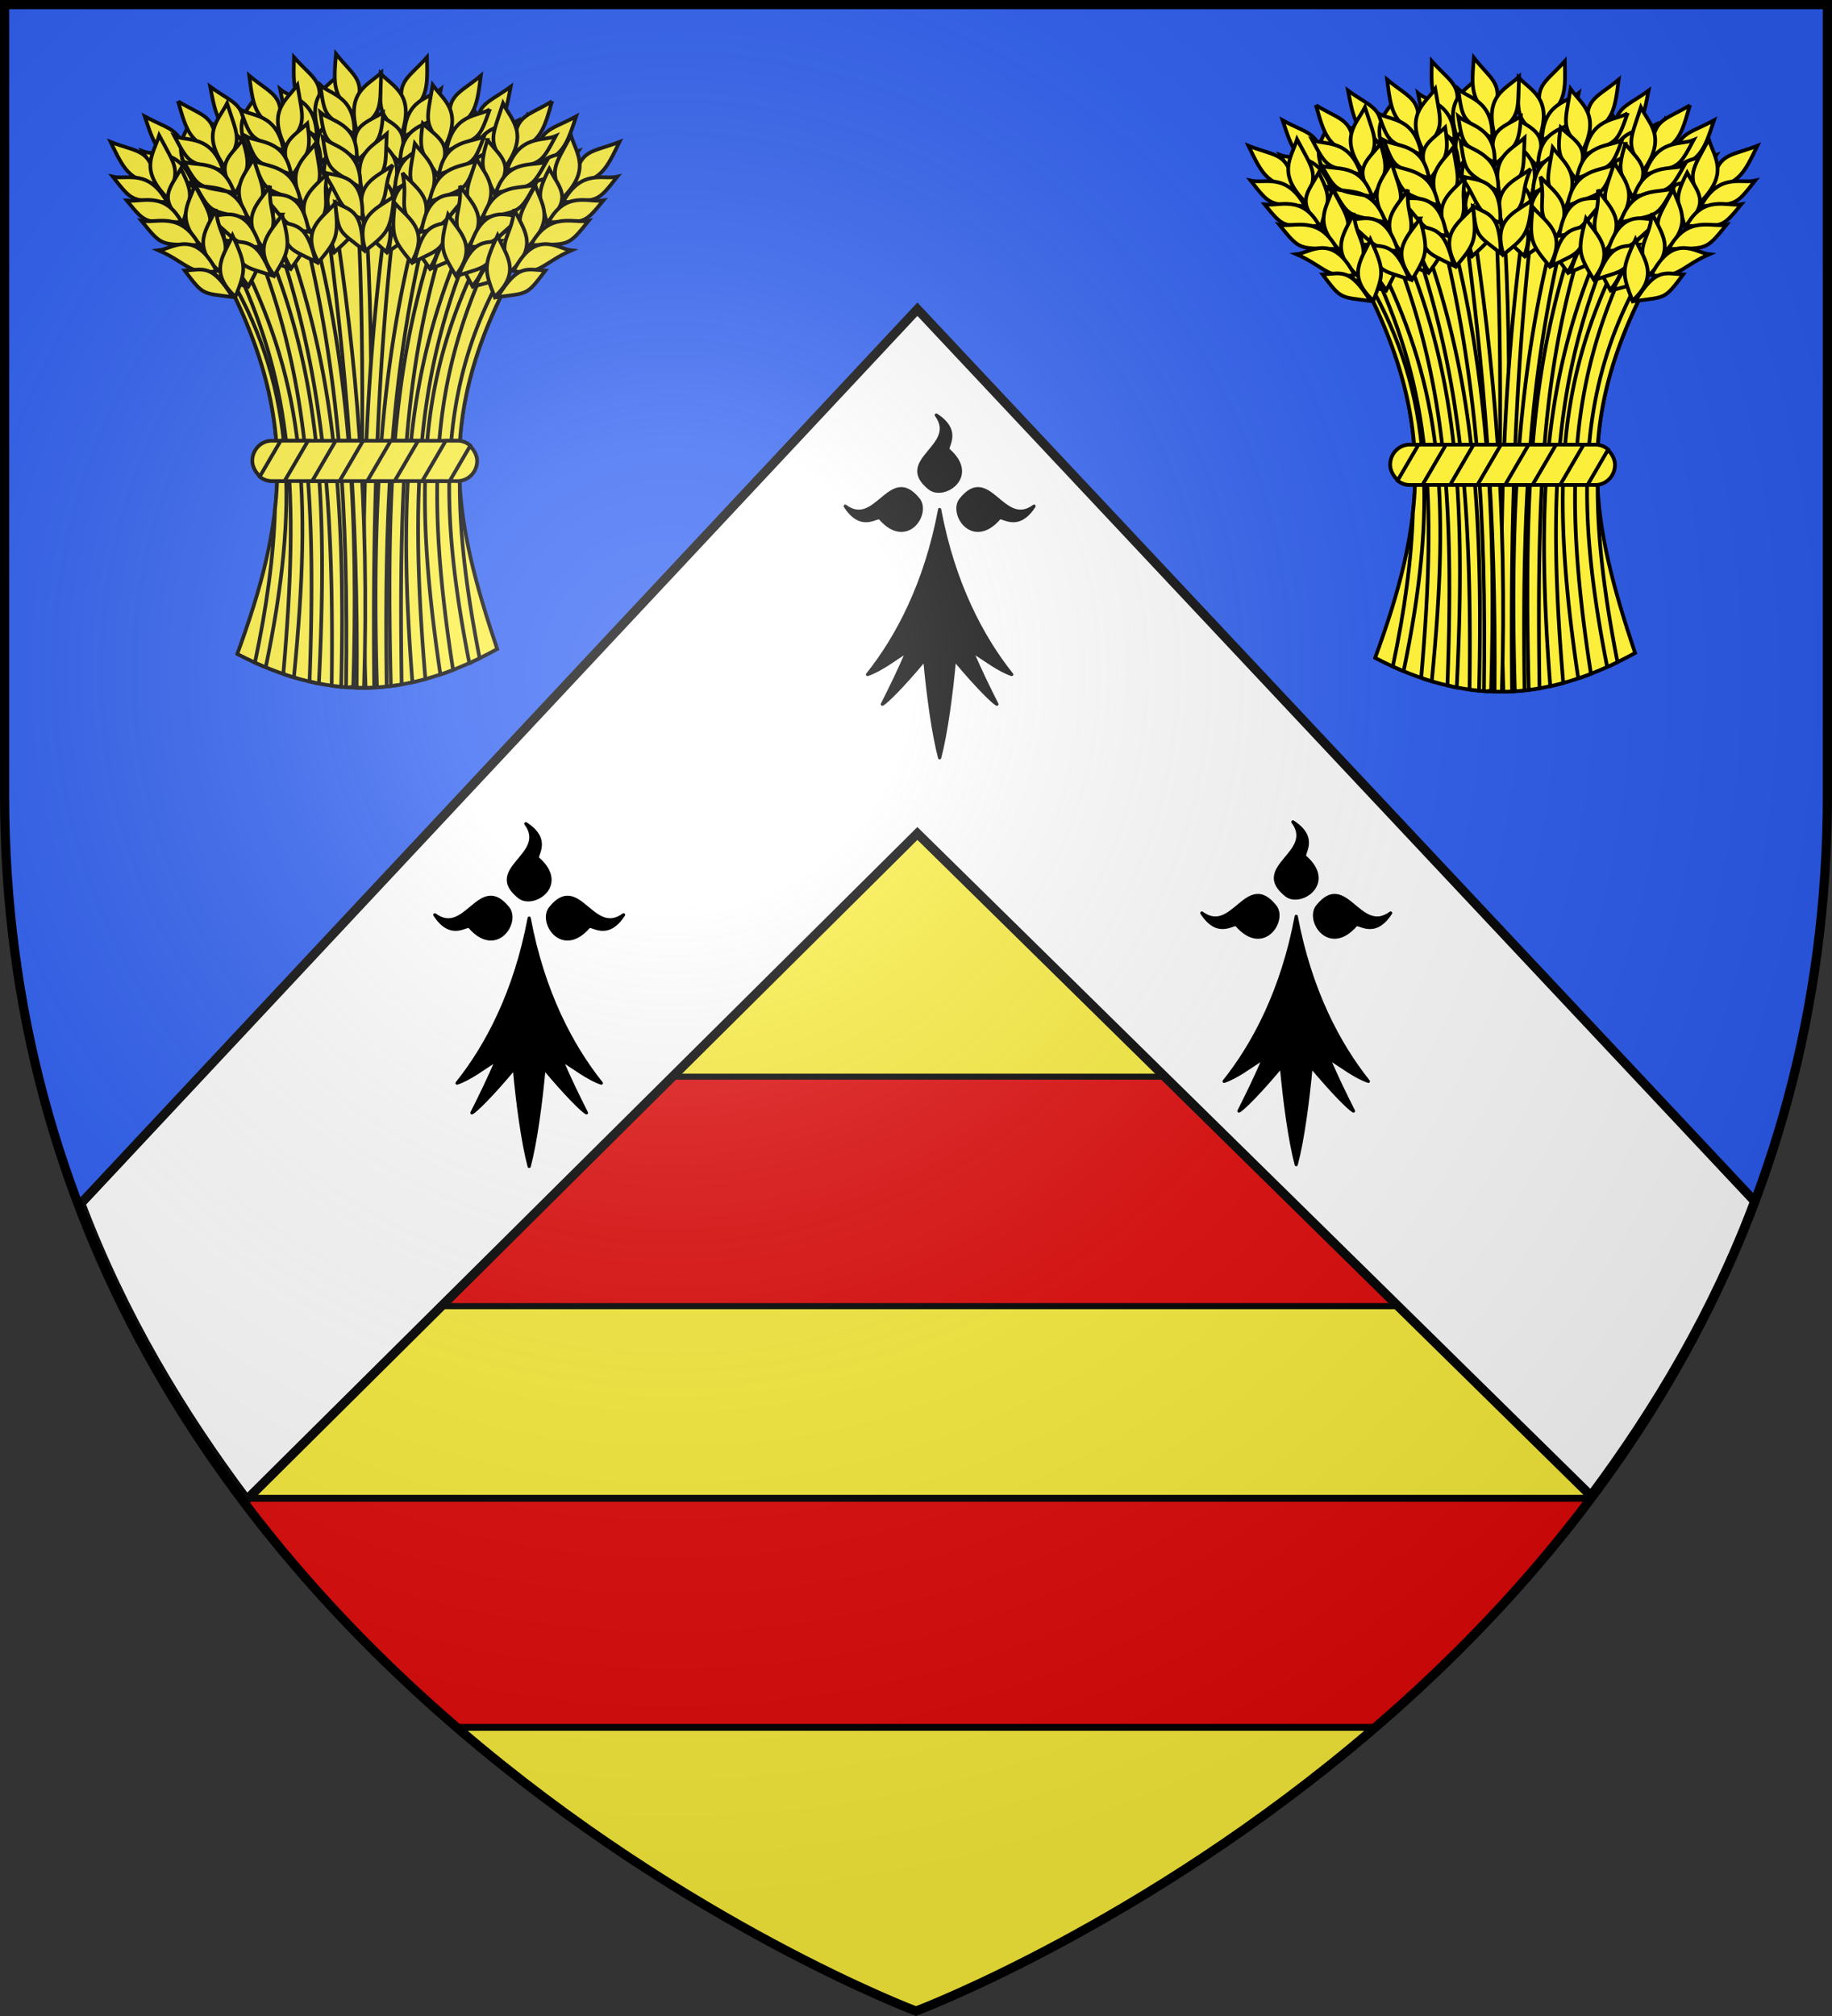
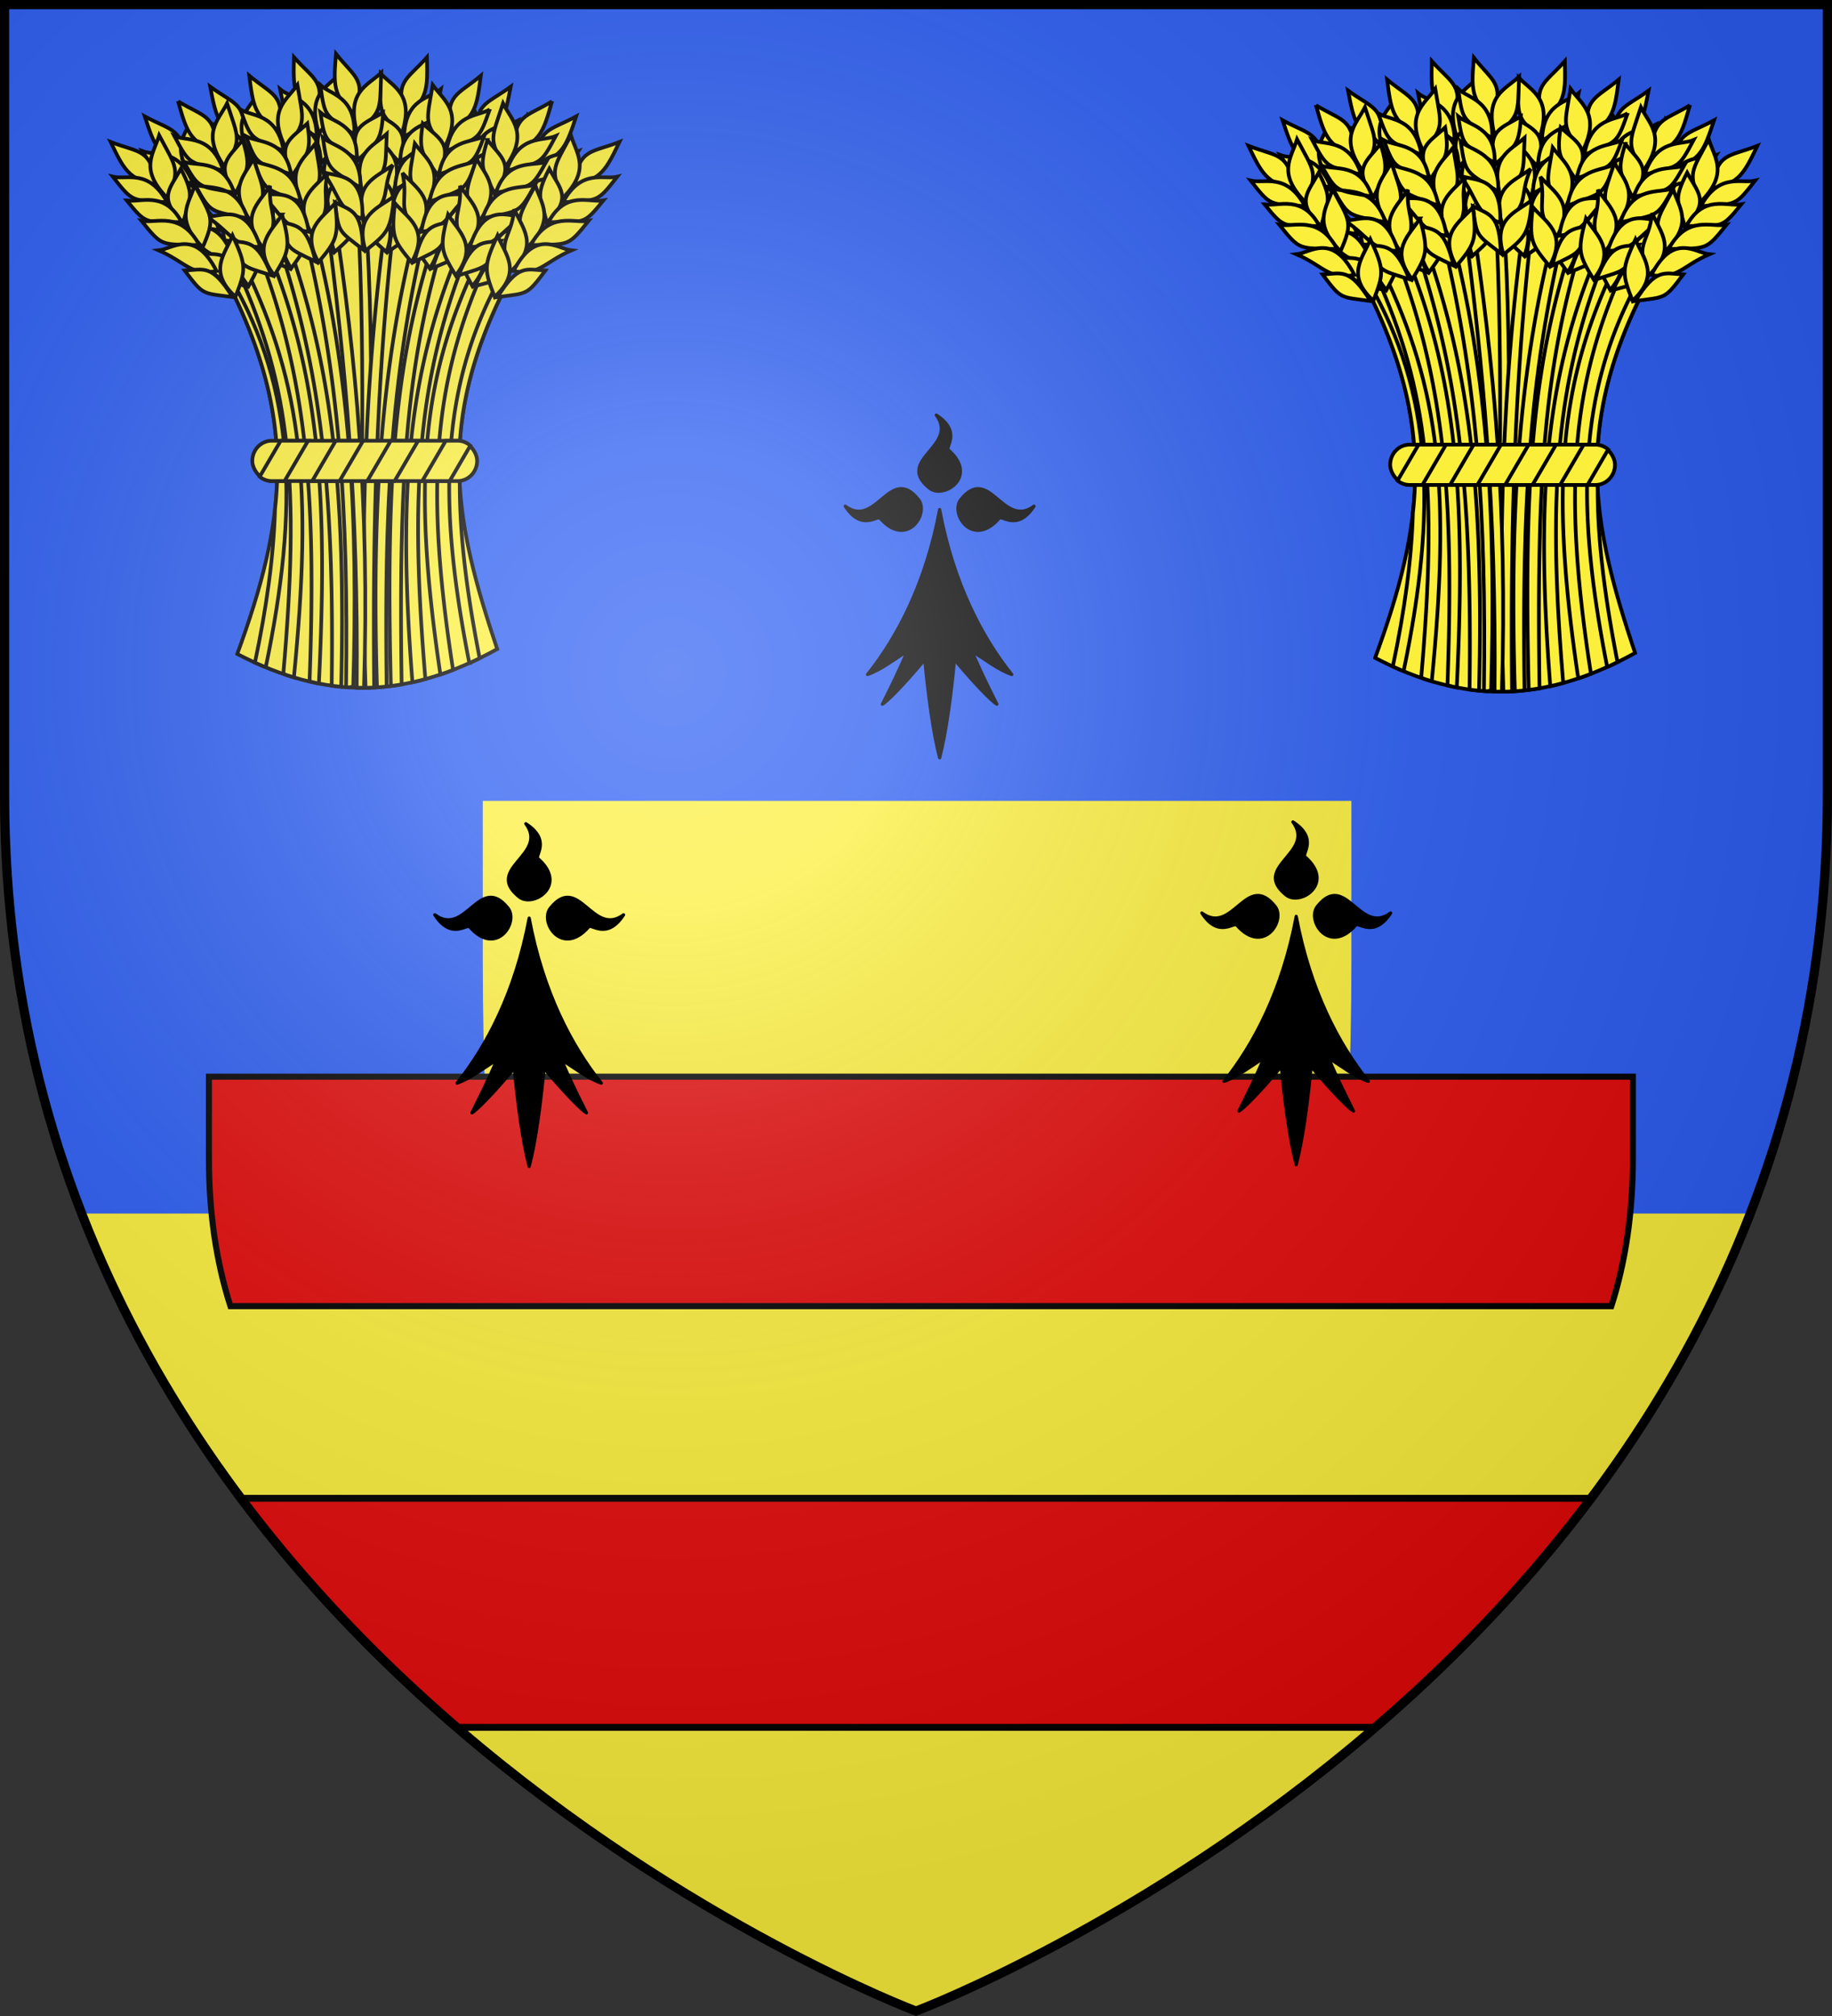
<svg xmlns="http://www.w3.org/2000/svg" xmlns:xlink="http://www.w3.org/1999/xlink" width="600" height="660" viewBox="-300 -300 600 660">
  <rect x="-300" y="-300" width="600" height="660" fill="#333333" stroke="none" />
  <defs>
    <clipPath id="b" clipPathUnits="userSpaceOnUse">
      <use xlink:href="#a" width="100%" height="100%" style="fill:none;stroke:#000;stroke-width:3" />
    </clipPath>
    <clipPath id="c" clipPathUnits="userSpaceOnUse">
      <use xlink:href="#a" width="100%" height="100%" style="fill:none;stroke:#000;stroke-width:3" />
    </clipPath>
    <radialGradient id="e" cx="-80" cy="-80" r="405" gradientUnits="userSpaceOnUse">
      <stop offset="0" style="stop-color:#fff;stop-opacity:.31" />
      <stop offset=".19" style="stop-color:#fff;stop-opacity:.25" />
      <stop offset=".6" style="stop-color:#6b6b6b;stop-opacity:.125" />
      <stop offset="1" style="stop-color:#000;stop-opacity:.125" />
    </radialGradient>
    <path id="a" d="M-298.5-298.5h597V-40C298.5 246.2 0 358.39 0 358.39S-298.5 246.2-298.5-40z" />
  </defs>
  <g style="display:inline">
    <use xlink:href="#a" width="100%" height="100%" style="fill:#2b5df2;fill-opacity:1" />
    <path d="M-279.622 97.296v94.83c0 61.243 2.82 118.536 8.46 169.901h543.394c5.64-51.365 8.46-108.658 8.46-169.902V97.296z" clip-path="url(#b)" style="fill:#fcef3c;fill-opacity:1;stroke:none;stroke-width:4.089" />
    <path d="M-141.879-37.804v52.896c0 34.162 1.432 66.12 4.296 94.772h275.886c2.864-28.652 4.296-60.61 4.296-94.772v-52.896z" style="display:inline;fill:#fcef3c;fill-opacity:1;stroke:none;stroke-width:2.176" />
    <path d="M-231.571 52.484v26.91c0 17.38 2.347 33.639 7.042 48.215h452.268c4.695-14.576 7.042-30.835 7.042-48.214v-26.91z" style="fill:#e20909;fill-opacity:1;stroke:#000;stroke-width:1.987" />
    <path d="M-302.04 190.514v26.864c0 17.35 3.003 33.58 9.01 48.132h578.732c6.008-14.552 9.011-30.782 9.011-48.132v-26.864z" clip-path="url(#c)" style="fill:#e20909;fill-opacity:1;stroke:#000;stroke-width:2.246" />
-     <path d="M-273.53 94.015c13.722 36.394 33.086 68.608 54.356 96.906L.456-27.14 221.023 189.67c21.023-28.183 40.124-60.222 53.67-96.375L.456-198.764Z" style="display:inline;fill:#fff;fill-opacity:1;fill-rule:evenodd;stroke:#000;stroke-width:3;stroke-linecap:butt;stroke-linejoin:miter;stroke-miterlimit:4;stroke-dasharray:none;stroke-opacity:1" />
  </g>
  <g id="f">
    <path d="M-210.296-85.902c15.98-43.485 20.087-76.168-3.198-121.885 38.207-37.427 66.419-25.385 91.935 0-24.028 46.213-17.567 78.61-3.597 120.286-30.004 16.553-56.202 16.687-85.14 1.6z" style="fill:#fcef3c;stroke:#000;stroke-width:1.211" transform="translate(-12)" />
    <path d="M-168.478-231.529q-1.185.042-2.383.152c2.883 52.378.82 104.447.542 156.543q1.594.022 3.19-.026c-.382-52.385 2.453-103.198-1.185-156.669-.054.002-.11-.002-.164 0z" style="fill:#fcef3c;stroke:#000;stroke-width:1.211" transform="translate(-12)" />
    <path d="M-161.202-231.15c-6.59 47.872-8.927 96.168-7.074 156.316q1.41-.018 2.825-.089c-.609-59.377 1.271-107.69 6.91-155.773a44 44 0 0 0-2.66-.454z" style="fill:#fcef3c;stroke:#000;stroke-width:1.211" transform="translate(-12)" />
    <g style="fill:#fcef3c;stroke:#000;stroke-width:3">
      <path d="M421.907 280.044c-16.855 18.944-26.105 18.989-17.557 47.626 18.62-13.124 18.096-23.653 17.557-47.626z" transform="matrix(.404 0 0 .404 -330.62 -394.39)" />
      <path d="M384.454 293.317c11.097 11.385 27.244 17.038 17.112 48.582-20.19-16.91-17.58-18.726-17.112-48.582z" transform="matrix(.404 0 0 .404 -330.62 -394.39)" />
      <path d="M381.165 325.375c14.633 10.239 28.013 12.167 18.107 39.709-12.855-15.021-18.366-13.577-18.107-39.709z" transform="matrix(.404 0 0 .404 -330.62 -394.39)" />
      <path d="M377.226 342.515c11.109 11.162 27.261 16.716 17.167 47.593-20.208-16.58-17.6-18.357-17.167-47.593z" transform="matrix(.404 0 0 .404 -330.62 -394.39)" />
      <path d="M370.864 367.456c12.965 10.93 31.702 16.481 20.356 46.284-22.408-18.308-11.394-22.957-20.356-46.284z" transform="matrix(.404 0 0 .404 -330.62 -394.39)" />
      <path d="M368.459 392.6c12.196 10.55 31.293 16.47 20.564 45.304-17.289-15.431-19.514-17.852-20.564-45.303zM433.147 305.974c-8.76 7.488-29.01 7.26-29.76 38.507 24.925-14.884 24.654-12.161 29.76-38.507z" transform="matrix(.404 0 0 .404 -330.62 -394.39)" />
      <path d="M431.896 328.226c-9.328 6.963-31.025 6.598-31.595 35.924 26.592-13.785 26.323-11.232 31.595-35.924z" transform="matrix(.404 0 0 .404 -330.62 -394.39)" />
      <path d="M428.78 348.388c-9.66 7.536-32.087 7.197-32.75 38.836 27.521-14.94 27.236-12.184 32.75-38.836z" transform="matrix(.404 0 0 .404 -330.62 -394.39)" />
      <path d="M427.223 376.08c-10.212 3.996-34.005-2.935-34.092 36.28 20.374-5.903 18.92-17.768 34.092-36.28z" transform="matrix(.404 0 0 .404 -330.62 -394.39)" />
      <path d="M415.946 400.23c-14.18 6.257-22.19 5.276-24.708 36.807 20.567-14.325 20.325-11.736 24.708-36.808z" transform="matrix(.404 0 0 .404 -330.62 -394.39)" />
    </g>
    <path d="M-144.442-225.526c-14.33 41.817-17.238 81.18-15.549 150.111a78 78 0 0 0 3.531-.517c-.987-68.374 1.492-106.272 14.641-148.13a66 66 0 0 0-2.623-1.464z" style="fill:#fcef3c;stroke:#000;stroke-width:1.211" transform="translate(-12)" />
    <g style="fill:#fcef3c;stroke:#000;stroke-width:3">
      <path d="M489.826 303.869c-20.493 14.935-29.542 13.015-27.267 42.814 20.982-8.872 22.704-19.273 27.267-42.814z" transform="matrix(.404 0 0 .404 -330.62 -394.39)" />
      <path d="M450.409 308.89c8.427 13.48 23.006 22.432 6.41 51.107-16.14-20.81-13.205-22.031-6.41-51.107z" transform="matrix(.404 0 0 .404 -330.62 -394.39)" />
      <path d="M440.39 339.52c12.126 13.11 24.792 17.835 9.265 42.647-9.373-17.408-15.065-17.166-9.265-42.648z" transform="matrix(.404 0 0 .404 -330.62 -394.39)" />
-       <path d="M432.902 355.433c8.487 13.265 23.092 22.121 6.674 50.152-16.228-20.493-13.303-21.675-6.674-50.152z" transform="matrix(.404 0 0 .404 -330.62 -394.39)" />
      <path d="M421.392 378.455c10.349 13.432 27.48 22.834 10.067 49.55-18.011-22.647-6.261-24.852-10.067-49.55z" transform="matrix(.404 0 0 .404 -330.62 -394.39)" />
      <path d="M413.704 402.516c9.68 12.898 27.085 22.736 10.48 48.636-13.62-18.75-15.28-21.588-10.48-48.636zM495.305 331.593c-10.149 5.459-29.889.938-37.254 31.314 27.515-9.255 26.673-6.652 37.254-31.314z" transform="matrix(.404 0 0 .404 -330.62 -394.39)" />
      <path d="M489.36 353.073c-10.594 4.825-31.719-.138-38.5 28.4 28.911-7.827 28.106-5.39 38.5-28.4z" transform="matrix(.404 0 0 .404 -330.62 -394.39)" />
      <path d="M482.034 372.114c-11.04 5.315-32.882.223-40.246 31 30.065-8.757 29.202-6.125 40.246-31z" transform="matrix(.404 0 0 .404 -330.62 -394.39)" />
      <path d="M474.636 398.844c-10.827 1.738-32.607-10.085-41.016 28.217 21.163-1.443 22.26-13.346 41.016-28.217z" transform="matrix(.404 0 0 .404 -330.62 -394.39)" />
      <path d="M458.49 420.05c-15.186 3.106-22.805.447-31.958 30.725 23.139-9.633 22.353-7.155 31.957-30.725z" transform="matrix(.404 0 0 .404 -330.62 -394.39)" />
    </g>
    <path d="M-130.797-216.219c-18.695 38.158-22.576 72.792-12.964 137.034a98 98 0 0 0 4.149-1.501c-9.57-61.312-6.023-95.862 11.135-133.565q-1.155-1.006-2.32-1.968z" style="fill:#fcef3c;stroke:#000;stroke-width:1.211" transform="translate(-12)" />
    <g style="fill:#fcef3c;stroke:#000;stroke-width:3">
      <path d="M542.89 327.933c-22.256 12.153-30.98 9.077-32.585 38.92 21.954-6.08 25.01-16.169 32.584-38.92z" transform="matrix(.404 0 0 .404 -330.62 -394.39)" />
      <path d="M503.154 327.804c6.61 14.459 19.905 25.224-.266 51.506-13.308-22.725-10.239-23.556.266-51.506z" transform="matrix(.404 0 0 .404 -330.62 -394.39)" />
      <path d="M489.25 356.877c10.326 14.572 22.273 20.897 3.661 43.488-7.039-18.475-12.713-18.973-3.66-43.488z" transform="matrix(.404 0 0 .404 -330.62 -394.39)" />
      <path d="M479.763 371.686c6.697 14.253 20.032 24.927.12 50.594-13.436-22.423-10.382-23.216-.12-50.594z" transform="matrix(.404 0 0 .404 -330.62 -394.39)" />
      <path d="M465.367 393.022c8.521 14.66 24.29 26.203 3.562 50.437-14.925-24.79-2.988-25.454-3.562-50.437z" transform="matrix(.404 0 0 .404 -330.62 -394.39)" />
      <path d="M454.626 415.884c7.927 14.044 23.91 26.055 4.09 49.584-11.076-20.356-12.354-23.385-4.09-49.584zM544.73 356.134c-10.771 4.097-29.759-2.944-40.998 26.222 28.482-5.611 27.31-3.14 40.998-26.222z" transform="matrix(.404 0 0 .404 -330.62 -394.39)" />
      <path d="M536.052 376.662c-11.13 3.411-31.434-4.247-41.856 23.17 29.682-4.014 28.567-1.7 41.856-23.17z" transform="matrix(.404 0 0 .404 -330.62 -394.39)" />
      <path d="M526.32 394.593c-11.635 3.84-32.634-4.04-43.924 25.523 30.947-4.787 29.75-2.29 43.924-25.523z" transform="matrix(.404 0 0 .404 -330.62 -394.39)" />
      <path d="M515.52 420.14c-10.96.32-31.025-14.226-44.326 22.663 21.172 1.311 23.802-10.35 44.327-22.664z" transform="matrix(.404 0 0 .404 -330.62 -394.39)" />
      <path d="M496.762 439.074c-15.46 1.112-22.67-2.512-35.669 26.324 24.192-6.553 23.091-4.197 35.669-26.324z" transform="matrix(.404 0 0 .404 -330.62 -394.39)" />
    </g>
    <path d="M-178.58-230.003c-.86.23-1.725.499-2.597.782 6.388 47.617 10.562 95.727 10 154.361q1.198.032 2.396.026c1.838-59.839-2.532-107.673-9.798-155.169z" style="fill:#fcef3c;stroke:#000;stroke-width:1.211" transform="translate(-12)" />
    <g style="fill:#fcef3c;stroke:#000;stroke-width:3">
      <path d="M314.098 280.044c16.856 18.944 26.106 18.989 17.557 47.626-18.62-13.124-18.095-23.653-17.557-47.626Z" transform="matrix(.404 0 0 .404 -330.62 -394.39)" />
      <path d="M351.551 293.317c-11.097 11.385-27.244 17.038-17.112 48.582 20.19-16.91 17.58-18.726 17.112-48.582z" transform="matrix(.404 0 0 .404 -330.62 -394.39)" />
      <path d="M354.84 325.375c-14.633 10.239-28.013 12.167-18.106 39.709 12.855-15.021 18.365-13.577 18.106-39.709z" transform="matrix(.404 0 0 .404 -330.62 -394.39)" />
      <path d="M358.78 342.515c-11.11 11.162-27.262 16.716-17.168 47.593 20.208-16.58 17.6-18.357 17.168-47.593z" transform="matrix(.404 0 0 .404 -330.62 -394.39)" />
      <path d="M365.141 367.456c-12.964 10.93-31.702 16.481-20.356 46.284 22.408-18.308 11.394-22.957 20.356-46.284z" transform="matrix(.404 0 0 .404 -330.62 -394.39)" />
      <path d="M367.546 392.6c-12.196 10.55-31.293 16.47-20.564 45.304 17.29-15.431 19.514-17.852 20.564-45.303zM302.859 305.974c8.759 7.488 29.009 7.26 29.758 38.507-24.923-14.884-24.653-12.161-29.758-38.507z" transform="matrix(.404 0 0 .404 -330.62 -394.39)" />
      <path d="M304.109 328.226c9.328 6.963 31.026 6.598 31.595 35.924-26.592-13.785-26.322-11.232-31.595-35.924z" transform="matrix(.404 0 0 .404 -330.62 -394.39)" />
      <path d="M307.226 348.388c9.66 7.536 32.086 7.197 32.75 38.836-27.522-14.94-27.237-12.184-32.75-38.836z" transform="matrix(.404 0 0 .404 -330.62 -394.39)" />
      <path d="M308.782 376.08c10.212 3.996 34.005-2.935 34.092 36.28-20.374-5.903-18.92-17.768-34.092-36.28z" transform="matrix(.404 0 0 .404 -330.62 -394.39)" />
      <path d="M320.06 400.23c14.18 6.257 22.19 5.276 24.707 36.807-20.566-14.325-20.324-11.736-24.707-36.808z" transform="matrix(.404 0 0 .404 -330.62 -394.39)" />
    </g>
    <path d="M-194.519-222.966a82 82 0 0 0-2.573 1.652c13.562 40.907 18.665 78.887 17.718 145.786a76 76 0 0 0 3.115.366c1.646-67.685-3.629-106.874-18.26-147.804z" style="fill:#fcef3c;stroke:#000;stroke-width:1.211" transform="translate(-12)" />
    <g style="fill:#fcef3c;stroke:#000;stroke-width:3">
      <path d="M246.18 303.869c20.492 14.935 29.541 13.015 27.266 42.814-20.982-8.872-22.704-19.273-27.267-42.814z" transform="matrix(.404 0 0 .404 -330.62 -394.39)" />
      <path d="M285.597 308.89c-8.428 13.48-23.007 22.432-6.41 51.107 16.14-20.81 13.204-22.031 6.41-51.107z" transform="matrix(.404 0 0 .404 -330.62 -394.39)" />
      <path d="M295.616 339.52c-12.127 13.11-24.793 17.835-9.266 42.647 9.374-17.408 15.065-17.166 9.266-42.648z" transform="matrix(.404 0 0 .404 -330.62 -394.39)" />
      <path d="M303.103 355.433c-8.487 13.265-23.092 22.121-6.674 50.152 16.228-20.493 13.303-21.675 6.674-50.152z" transform="matrix(.404 0 0 .404 -330.62 -394.39)" />
      <path d="M314.614 378.455c-10.35 13.432-27.481 22.834-10.068 49.55 18.011-22.647 6.262-24.852 10.068-49.55z" transform="matrix(.404 0 0 .404 -330.62 -394.39)" />
      <path d="M322.301 402.516c-9.679 12.898-27.084 22.736-10.48 48.636 13.62-18.75 15.28-21.588 10.48-48.636zM240.7 331.593c10.15 5.459 29.89.938 37.255 31.314-27.516-9.255-26.673-6.652-37.255-31.314z" transform="matrix(.404 0 0 .404 -330.62 -394.39)" />
      <path d="M246.645 353.073c10.594 4.825 31.72-.138 38.5 28.4-28.911-7.827-28.106-5.39-38.5-28.4z" transform="matrix(.404 0 0 .404 -330.62 -394.39)" />
      <path d="M253.971 372.114c11.04 5.315 32.883.223 40.247 31-30.066-8.757-29.202-6.125-40.247-31z" transform="matrix(.404 0 0 .404 -330.62 -394.39)" />
      <path d="M261.37 398.844c10.827 1.738 32.606-10.085 41.015 28.217-21.163-1.443-22.26-13.346-41.016-28.217z" transform="matrix(.404 0 0 .404 -330.62 -394.39)" />
      <path d="M277.516 420.05c15.185 3.106 22.804.447 31.957 30.725-23.138-9.633-22.352-7.155-31.957-30.725z" transform="matrix(.404 0 0 .404 -330.62 -394.39)" />
    </g>
    <path d="M-207.886-212.99c-.692.606-1.383 1.227-2.081 1.866 17.207 37.852 20.107 70.558 14.767 131.61l.782.43c.891.297 1.785.578 2.673.844 6.098-61.951 2.852-95.318-16.141-134.75z" style="fill:#fcef3c;stroke:#000;stroke-width:1.211" transform="translate(-12)" />
    <g style="fill:#fcef3c;stroke:#000;stroke-width:3">
      <path d="M193.116 327.933c22.256 12.153 30.98 9.077 32.584 38.92-21.954-6.08-25.01-16.169-32.584-38.92z" transform="matrix(.404 0 0 .404 -330.62 -394.39)" />
      <path d="M232.852 327.804c-6.61 14.459-19.906 25.224.266 51.506 13.308-22.725 10.238-23.556-.266-51.506z" transform="matrix(.404 0 0 .404 -330.62 -394.39)" />
      <path d="M246.755 356.877c-10.325 14.572-22.272 20.897-3.661 43.488 7.039-18.475 12.714-18.973 3.661-43.488z" transform="matrix(.404 0 0 .404 -330.62 -394.39)" />
-       <path d="M256.242 371.686c-6.697 14.253-20.031 24.927-.12 50.594 13.436-22.423 10.383-23.216.12-50.594z" transform="matrix(.404 0 0 .404 -330.62 -394.39)" />
      <path d="M270.638 393.022c-8.521 14.66-24.29 26.203-3.562 50.437 14.925-24.79 2.988-25.454 3.562-50.437z" transform="matrix(.404 0 0 .404 -330.62 -394.39)" />
      <path d="M281.379 415.884c-7.926 14.044-23.91 26.055-4.09 49.584 11.076-20.356 12.355-23.385 4.09-49.584zM191.276 356.134c10.77 4.097 29.758-2.944 40.998 26.222-28.483-5.611-27.31-3.14-40.998-26.222z" transform="matrix(.404 0 0 .404 -330.62 -394.39)" />
      <path d="M199.954 376.662c11.13 3.411 31.434-4.247 41.856 23.17-29.683-4.014-28.568-1.7-41.856-23.17z" transform="matrix(.404 0 0 .404 -330.62 -394.39)" />
      <path d="M209.685 394.593c11.635 3.84 32.635-4.04 43.924 25.523-30.946-4.787-29.75-2.29-43.924-25.523z" transform="matrix(.404 0 0 .404 -330.62 -394.39)" />
      <path d="M220.485 420.14c10.961.32 31.025-14.226 44.326 22.663-21.171 1.311-23.802-10.35-44.326-22.664z" transform="matrix(.404 0 0 .404 -330.62 -394.39)" />
      <path d="M239.243 439.074c15.46 1.112 22.67-2.512 35.67 26.324-24.192-6.553-23.092-4.197-35.67-26.324z" transform="matrix(.404 0 0 .404 -330.62 -394.39)" />
    </g>
    <g style="fill:#fcef3c;stroke:#000;stroke-width:3">
      <path d="M348.171 277.272c15.767 19.86 25 20.424 14.858 48.536-17.854-14.147-16.74-24.63-14.858-48.536z" transform="matrix(.404 0 0 .404 -330.62 -394.39)" />
      <path d="M384.821 292.625c-11.718 10.745-28.157 15.483-19.81 47.546 21.106-15.75 18.602-17.71 19.81-47.546z" transform="matrix(.404 0 0 .404 -330.62 -394.39)" />
      <path d="M386.307 324.818c-15.185 9.401-28.652 10.576-20.306 38.63 13.677-14.276 19.098-12.525 20.306-38.63z" transform="matrix(.404 0 0 .404 -330.62 -394.39)" />
      <path d="M389.278 342.152c-11.718 10.52-28.156 15.16-19.81 46.555 21.106-15.422 18.603-17.341 19.81-46.555z" transform="matrix(.404 0 0 .404 -330.62 -394.39)" />
      <path d="M394.23 367.41c-13.557 10.185-32.576 14.677-22.92 45.07 23.4-17.022 12.664-22.282 22.92-45.07z" transform="matrix(.404 0 0 .404 -330.62 -394.39)" />
      <path d="M395.222 392.65c-12.77 9.85-32.169 14.688-23.074 44.079 18.128-14.437 20.485-16.73 23.074-44.079zM335.495 302.53c8.326 7.969 28.556 8.877 27.552 40.117-24.05-16.259-23.932-13.525-27.552-40.116z" transform="matrix(.404 0 0 .404 -330.62 -394.39)" />
      <path d="M335.495 324.818c8.923 7.476 30.607 8.328 29.53 37.64-25.776-15.255-25.65-12.69-29.53-37.64z" transform="matrix(.404 0 0 .404 -330.62 -394.39)" />
      <path d="M337.476 345.123c9.223 8.067 31.632 8.986 30.52 40.612-26.64-16.46-26.51-13.692-30.52-40.612z" transform="matrix(.404 0 0 .404 -330.62 -394.39)" />
      <path d="M337.476 372.858c9.972 4.564 34.116-1.022 32.004 38.136-20.011-7.037-17.894-18.801-32.004-38.136z" transform="matrix(.404 0 0 .404 -330.62 -394.39)" />
      <path d="M347.382 397.603c13.806 7.044 21.858 6.513 22.603 38.135-19.73-15.455-19.634-12.857-22.603-38.135z" transform="matrix(.404 0 0 .404 -330.62 -394.39)" />
    </g>
    <path d="M-186.045-227.392c-.926.4-1.86.837-2.8 1.299 12.039 48.22 14.977 92.91 14.188 151.07q.498.035.996.062l1.35-.277c1.546-51.922-.37-102.564-13.734-152.154z" style="fill:#fcef3c;stroke:#000;stroke-width:1.211" transform="translate(-12)" />
    <g style="fill:#fcef3c;stroke:#000;stroke-width:3">
      <path d="M277.865 294.972c19.495 16.215 28.648 14.879 24.471 44.47-20.37-10.196-21.424-20.685-24.471-44.47z" transform="matrix(.404 0 0 .404 -330.62 -394.39)" />
      <path d="M316.88 302.504c-9.273 12.915-24.395 20.915-9.667 50.593 17.439-19.734 14.587-21.141 9.667-50.593z" transform="matrix(.404 0 0 .404 -330.62 -394.39)" />
      <path d="M324.919 333.712c-12.941 12.309-25.883 16.213-11.975 41.967 10.468-16.772 16.132-16.166 11.975-41.967z" transform="matrix(.404 0 0 .404 -330.62 -394.39)" />
      <path d="M331.373 350.072c-9.318 12.695-24.46 20.6-9.87 49.623 17.506-19.413 14.663-20.78 9.87-49.623z" transform="matrix(.404 0 0 .404 -330.62 -394.39)" />
      <path d="M341.387 373.784c-11.187 12.742-28.886 21.029-13.217 48.804 19.423-21.448 7.838-24.4 13.217-48.804z" transform="matrix(.404 0 0 .404 -330.62 -394.39)" />
      <path d="M347.52 398.287c-10.485 12.253-28.484 20.957-13.57 47.866 14.79-17.84 16.63-20.566 13.57-47.866zM270.623 322.29c9.779 6.096 29.768 2.847 35.175 33.632-26.867-10.996-26.193-8.344-35.175-33.633z" transform="matrix(.404 0 0 .404 -330.62 -394.39)" />
      <path d="M275.181 344.105c10.264 5.493 31.663 1.892 36.605 30.804-28.352-9.66-27.704-7.175-36.605-30.804z" transform="matrix(.404 0 0 .404 -330.62 -394.39)" />
      <path d="M281.274 363.576c10.677 6.01 32.801 2.326 38.181 33.51-29.444-10.662-28.75-7.98-38.181-33.51z" transform="matrix(.404 0 0 .404 -330.62 -394.39)" />
      <path d="M286.947 390.725c10.694 2.427 33.186-7.979 39.127 30.783-21.027-2.795-21.361-14.743-39.127-30.783z" transform="matrix(.404 0 0 .404 -330.62 -394.39)" />
      <path d="M301.704 412.92c14.956 4.071 22.729 1.905 29.926 32.706-22.475-11.093-21.849-8.57-29.926-32.706z" transform="matrix(.404 0 0 .404 -330.62 -394.39)" />
    </g>
    <path d="M-212.414-208.828q-.54.516-1.084 1.046c14.182 27.845 18.208 50.847 15.574 74.406v.038c-.445 15.409-2.724 32.008-6.583 50.268 1 .456 1.995.881 2.99 1.3l.567.138c10.872-52.273 9.681-90.684-11.464-127.196z" style="fill:#fcef3c;stroke:#000;stroke-width:1.211" transform="translate(-12)" />
    <path d="M-200.51-218.917a100 100 0 0 0-2.635 1.992c16.251 42.597 18.622 82.17 16.533 139.984l2.131.543c.308.063.613.117.92.176 2.842-58.87.704-99.919-16.948-142.695z" style="fill:#fcef3c;stroke:#000;stroke-width:1.211" transform="translate(-12)" />
    <g style="fill:#fcef3c;stroke:#000;stroke-width:3">
      <path d="M220.17 315.79c21.698 13.122 30.549 10.434 30.837 40.318-21.665-7.04-24.273-17.255-30.837-40.319z" transform="matrix(.404 0 0 .404 -330.62 -394.39)" />
      <path d="M259.873 317.412c-7.24 14.154-20.999 24.322-2.005 51.469 14.297-22.117 11.267-23.082 2.005-51.469z" transform="matrix(.404 0 0 .404 -330.62 -394.39)" />
      <path d="M272.48 347.07c-10.957 14.103-23.171 19.895-5.574 43.285 7.846-18.147 13.538-18.394 5.575-43.285z" transform="matrix(.404 0 0 .404 -330.62 -394.39)" />
      <path d="M281.305 362.283c-7.318 13.944-21.11 24.02-2.35 50.54 14.412-21.809 11.396-22.736 2.35-50.54z" transform="matrix(.404 0 0 .404 -330.62 -394.39)" />
      <path d="M294.747 384.234c-9.16 14.27-25.422 25.106-5.782 50.23 16.003-24.107 4.107-25.297 5.782-50.23z" transform="matrix(.404 0 0 .404 -330.62 -394.39)" />
      <path d="M304.47 407.547c-8.538 13.68-25.036 24.975-6.272 49.355 11.962-19.848 13.373-22.818 6.271-49.355zM217.088 343.881c10.58 4.569 29.86-1.628 39.802 28.005-28.207-6.862-27.145-4.34-39.802-28.005z" transform="matrix(.404 0 0 .404 -330.62 -394.39)" />
      <path d="M224.853 364.772c10.968 3.9 31.59-2.856 40.793 24.994-29.476-5.319-28.465-2.959-40.793-24.994zM233.784 383.115c11.455 4.349 32.78-2.597 42.756 27.435-30.705-6.147-29.62-3.599-42.756-27.435z" transform="matrix(.404 0 0 .404 -330.62 -394.39)" />
      <path d="M243.447 409.113c10.936.803 31.622-12.844 43.284 24.596-21.209.376-23.323-11.389-43.284-24.596z" transform="matrix(.404 0 0 .404 -330.62 -394.39)" />
      <path d="M261.352 428.856c15.396 1.793 22.758-1.51 34.474 27.872-23.88-7.614-22.884-5.212-34.474-27.872z" transform="matrix(.404 0 0 .404 -330.62 -394.39)" />
    </g>
    <g style="fill:#fcef3c;stroke:#000;stroke-width:3">
      <path d="M165.447 348.63c23.638 9.178 31.892 5.001 37.337 34.387-22.555-3.193-26.888-12.804-37.337-34.387z" transform="matrix(.404 0 0 .404 -330.62 -394.39)" />
      <path d="M204.833 343.371c-4.687 15.192-16.482 27.584 6.915 51.041 10.262-24.253 7.111-24.68-6.915-51.04z" transform="matrix(.404 0 0 .404 -330.62 -394.39)" />
      <path d="M222.374 370.406c-8.357 15.783-19.388 23.598 1.985 43.597 4.594-19.23 10.158-20.456-1.985-43.597z" transform="matrix(.404 0 0 .404 -330.62 -394.39)" />
      <path d="M233.694 383.866c-4.8 14.998-16.645 27.305 6.414 50.186 10.428-23.97 7.298-24.362-6.414-50.186z" transform="matrix(.404 0 0 .404 -330.62 -394.39)" />
-       <path d="M250.725 403.165c-6.557 15.638-20.704 29.12 2.98 50.474 11.599-26.509-.324-25.626-2.98-50.474z" transform="matrix(.404 0 0 .404 -330.62 -394.39)" />
      <path d="M264.327 424.449c-6.046 14.95-20.345 28.923 2.348 49.697 8.354-21.616 9.23-24.785-2.348-49.697zM167.263 376.832c11.21 2.673 29.13-6.761 44.04 20.71-28.968-1.887-27.486.413-44.04-20.71z" transform="matrix(.404 0 0 .404 -330.62 -394.39)" />
      <path d="M178.52 396.068c11.477 1.946 30.622-8.27 44.497 17.573-29.952-.149-28.549 2.001-44.498-17.573z" transform="matrix(.404 0 0 .404 -330.62 -394.39)" />
      <path d="M190.485 412.593c12.033 2.304 31.84-8.22 46.852 19.638-31.306-.752-29.796 1.57-46.852-19.638z" transform="matrix(.404 0 0 .404 -330.62 -394.39)" />
      <path d="M204.492 436.53c10.911-1.097 28.93-18.112 46.882 16.752-20.825 4.033-24.939-7.19-46.882-16.751z" transform="matrix(.404 0 0 .404 -330.62 -394.39)" />
      <path d="M225.539 452.885c15.474-.894 22.155-5.418 38.77 21.498-24.836-3.375-23.44-1.18-38.77-21.498z" transform="matrix(.404 0 0 .404 -330.62 -394.39)" />
    </g>
    <path d="M-150.836-228.464c-13.502 49.967-15.226 101.356-13.695 153.49a75 75 0 0 0 3.165-.277c-.805-58.704 1.359-103.402 13.368-152.015a54 54 0 0 0-2.838-1.198z" style="fill:#fcef3c;stroke:#000;stroke-width:1.211" transform="translate(-12)" />
    <g style="fill:#fcef3c;stroke:#000;stroke-width:3">
      <path d="M465.587 294.972c-19.495 16.215-28.648 14.879-24.471 44.47 20.37-10.196 21.424-20.685 24.471-44.47z" transform="matrix(.404 0 0 .404 -330.62 -394.39)" />
      <path d="M426.572 302.504c9.273 12.915 24.395 20.915 9.667 50.593-17.439-19.734-14.587-21.141-9.667-50.593z" transform="matrix(.404 0 0 .404 -330.62 -394.39)" />
      <path d="M418.533 333.712c12.94 12.309 25.883 16.213 11.975 41.967-10.468-16.772-16.132-16.166-11.975-41.967z" transform="matrix(.404 0 0 .404 -330.62 -394.39)" />
      <path d="M412.079 350.072c9.318 12.695 24.46 20.6 9.87 49.623-17.507-19.413-14.663-20.78-9.87-49.623z" transform="matrix(.404 0 0 .404 -330.62 -394.39)" />
      <path d="M402.065 373.784c11.187 12.742 28.886 21.029 13.217 48.804-19.423-21.448-7.839-24.4-13.217-48.804z" transform="matrix(.404 0 0 .404 -330.62 -394.39)" />
      <path d="M395.932 398.287c10.485 12.253 28.484 20.957 13.57 47.866-14.791-17.84-16.63-20.566-13.57-47.866zM472.829 322.29c-9.78 6.096-29.768 2.847-35.175 33.632 26.867-10.996 26.193-8.344 35.175-33.633z" transform="matrix(.404 0 0 .404 -330.62 -394.39)" />
      <path d="M468.27 344.105c-10.263 5.493-31.663 1.892-36.604 30.804 28.352-9.66 27.704-7.175 36.604-30.804z" transform="matrix(.404 0 0 .404 -330.62 -394.39)" />
      <path d="M462.178 363.576c-10.677 6.01-32.801 2.326-38.181 33.51 29.443-10.662 28.75-7.98 38.18-33.51z" transform="matrix(.404 0 0 .404 -330.62 -394.39)" />
      <path d="M456.505 390.725c-10.694 2.427-33.186-7.979-39.127 30.783 21.027-2.795 21.36-14.743 39.127-30.783z" transform="matrix(.404 0 0 .404 -330.62 -394.39)" />
      <path d="M441.748 412.92c-14.956 4.071-22.729 1.905-29.926 32.706 22.474-11.093 21.849-8.57 29.926-32.706z" transform="matrix(.404 0 0 .404 -330.62 -394.39)" />
    </g>
    <path d="M-136.497-220.595c-18.68 43.003-21.044 84.21-16.432 143.957a85 85 0 0 0 4.25-1.047c-5.089-60.43-2.813-99.227 14.49-141.22a90 90 0 0 0-2.308-1.69z" style="fill:#fcef3c;stroke:#000;stroke-width:1.211" transform="translate(-12)" />
    <g style="fill:#fcef3c;stroke:#000;stroke-width:3">
      <path d="M523.282 315.79c-21.698 13.122-30.55 10.434-30.837 40.318 21.665-7.04 24.273-17.255 30.837-40.319z" transform="matrix(.404 0 0 .404 -330.62 -394.39)" />
      <path d="M483.58 317.412c7.24 14.154 20.998 24.322 2.004 51.469-14.297-22.117-11.267-23.082-2.005-51.469z" transform="matrix(.404 0 0 .404 -330.62 -394.39)" />
      <path d="M470.97 347.07c10.959 14.103 23.173 19.895 5.576 43.285-7.847-18.147-13.538-18.394-5.575-43.285z" transform="matrix(.404 0 0 .404 -330.62 -394.39)" />
      <path d="M462.146 362.283c7.319 13.944 21.111 24.02 2.35 50.54-14.41-21.809-11.395-22.736-2.35-50.54z" transform="matrix(.404 0 0 .404 -330.62 -394.39)" />
      <path d="M448.705 384.234c9.16 14.27 25.422 25.106 5.782 50.23-16.003-24.107-4.108-25.297-5.782-50.23z" transform="matrix(.404 0 0 .404 -330.62 -394.39)" />
      <path d="M438.983 407.547c8.537 13.68 25.035 24.975 6.27 49.355-11.961-19.848-13.372-22.818-6.27-49.355zM526.364 343.881c-10.58 4.569-29.86-1.628-39.802 28.005 28.207-6.862 27.145-4.34 39.802-28.005z" transform="matrix(.404 0 0 .404 -330.62 -394.39)" />
      <path d="M518.6 364.772c-10.97 3.9-31.591-2.856-40.794 24.994 29.476-5.319 28.465-2.959 40.793-24.994z" transform="matrix(.404 0 0 .404 -330.62 -394.39)" />
      <path d="M509.668 383.115c-11.455 4.349-32.781-2.597-42.756 27.435 30.705-6.147 29.62-3.599 42.756-27.435z" transform="matrix(.404 0 0 .404 -330.62 -394.39)" />
      <path d="M500.005 409.113c-10.937.803-31.622-12.844-43.284 24.596 21.209.376 23.323-11.389 43.284-24.596z" transform="matrix(.404 0 0 .404 -330.62 -394.39)" />
      <path d="M482.1 428.856c-15.396 1.793-22.758-1.51-34.474 27.872 23.88-7.614 22.884-5.212 34.474-27.872z" transform="matrix(.404 0 0 .404 -330.62 -394.39)" />
    </g>
    <path d="M-123.71-209.888c-21.844 39.048-19.814 80.018-10.58 126.97a119 119 0 0 0 3.38-1.59c-3.953-20.28-6.52-38.928-6.508-56.649v-.088c-1.211-20.575 2.862-41.53 15.864-66.537a163 163 0 0 0-2.156-2.106z" style="fill:#fcef3c;stroke:#000;stroke-width:1.211" transform="translate(-12)" />
    <g style="fill:#fcef3c;stroke:#000;stroke-width:3">
      <path d="M578.004 348.63c-23.638 9.178-31.891 5.001-37.336 34.387 22.555-3.193 26.888-12.804 37.336-34.387z" transform="matrix(.404 0 0 .404 -330.62 -394.39)" />
      <path d="M538.618 343.371c4.687 15.192 16.482 27.584-6.914 51.041-10.262-24.253-7.111-24.68 6.914-51.04z" transform="matrix(.404 0 0 .404 -330.62 -394.39)" />
      <path d="M521.077 370.406c8.358 15.783 19.388 23.598-1.984 43.597-4.595-19.23-10.158-20.456 1.984-43.597z" transform="matrix(.404 0 0 .404 -330.62 -394.39)" />
      <path d="M509.758 383.866c4.8 14.998 16.645 27.305-6.414 50.186-10.428-23.97-7.298-24.362 6.414-50.186z" transform="matrix(.404 0 0 .404 -330.62 -394.39)" />
      <path d="M492.727 403.165c6.557 15.638 20.704 29.12-2.98 50.474-11.6-26.509.323-25.626 2.98-50.474z" transform="matrix(.404 0 0 .404 -330.62 -394.39)" />
      <path d="M479.124 424.449c6.047 14.95 20.346 28.923-2.347 49.697-8.354-21.616-9.231-24.785 2.347-49.697zM576.188 376.832c-11.21 2.673-29.129-6.761-44.04 20.71 28.968-1.887 27.487.413 44.04-20.71z" transform="matrix(.404 0 0 .404 -330.62 -394.39)" />
      <path d="M564.932 396.068c-11.477 1.946-30.622-8.27-44.497 17.573 29.952-.149 28.548 2.001 44.497-17.573z" transform="matrix(.404 0 0 .404 -330.62 -394.39)" />
      <path d="M552.967 412.593c-12.034 2.304-31.84-8.22-46.852 19.638 31.306-.752 29.796 1.57 46.852-19.638z" transform="matrix(.404 0 0 .404 -330.62 -394.39)" />
      <path d="M538.96 436.53c-10.912-1.097-28.93-18.112-46.883 16.752 20.825 4.033 24.94-7.19 46.882-16.751z" transform="matrix(.404 0 0 .404 -330.62 -394.39)" />
      <path d="M517.913 452.885c-15.474-.894-22.155-5.418-38.77 21.498 24.836-3.375 23.44-1.18 38.77-21.498z" transform="matrix(.404 0 0 .404 -330.62 -394.39)" />
    </g>
    <g style="fill:#fcef3c;stroke:#000;stroke-width:3" transform="matrix(.404 0 0 .404 -330.62 -394.39)">
      <rect width="182.258" height="32.688" x="280.32" y="590.775" rx="15.848" ry="16.344" />
      <path d="m303.344 590.781-17.031 29.157c2.7 2.207 6.113 3.53 9.843 3.53h10.313l19.094-32.687zm44.625 0-19.094 32.688h22.188l19.093-32.688zm44.625 0L373.5 623.47h22.188l19.093-32.688zm44.594 0-19.094 32.688h22.219l16.75-28.719c-2.774-2.466-6.378-3.969-10.344-3.969z" />
    </g>
  </g>
  <g id="g">
    <path d="M7.742-133.194C3.226-109.053-6.153-91.337-15.878-79.18c4.168-1.389 8.683-4.863 13.025-7.642-2.605 6.253-5.384 11.81-8.163 17.369 1.39-.695 6.948-6.253 13.895-14.59C3.92-72.58 5.658-59.727 7.742-51.912c2.084-7.815 3.82-20.668 4.863-32.13 6.947 8.336 12.505 13.894 13.894 14.589-2.778-5.558-5.557-11.116-8.163-17.369 4.342 2.78 8.858 6.253 13.026 7.642-9.726-12.157-19.104-29.873-23.62-54.014" style="stroke:#000;stroke-width:1.042;stroke-linecap:round;stroke-linejoin:round" />
    <path id="d" d="M27.194-130.294c.8-1.285 5.975 4.516 11.463-3.994-10.212 7.537-14.659-13.812-23.968-2.189-3.682 4.585 3.821 16.118 12.505 6.183" style="stroke:#000;stroke-width:1.042;stroke-linecap:round;stroke-linejoin:round" />
    <use xlink:href="#d" width="100%" height="100%" style="stroke:#000;stroke-width:3;stroke-linecap:round;stroke-linejoin:round" transform="rotate(-90 7.742 -133.194)" />
    <use xlink:href="#d" width="100%" height="100%" style="stroke:#000;stroke-width:3;stroke-linecap:round;stroke-linejoin:round" transform="matrix(-1 0 0 1 15.484 0)" />
  </g>
  <use xlink:href="#a" width="100%" height="100%" style="fill:url(#e)" />
  <use xlink:href="#a" width="100%" height="100%" style="fill:none;stroke:#000;stroke-width:3" />
  <use xlink:href="#f" width="100%" height="100%" transform="translate(372.663 1.279)" />
  <use xlink:href="#g" width="100%" height="100%" transform="translate(-134.429 133.773)" />
  <use xlink:href="#g" width="100%" height="100%" transform="translate(116.79 133.187)" />
</svg>